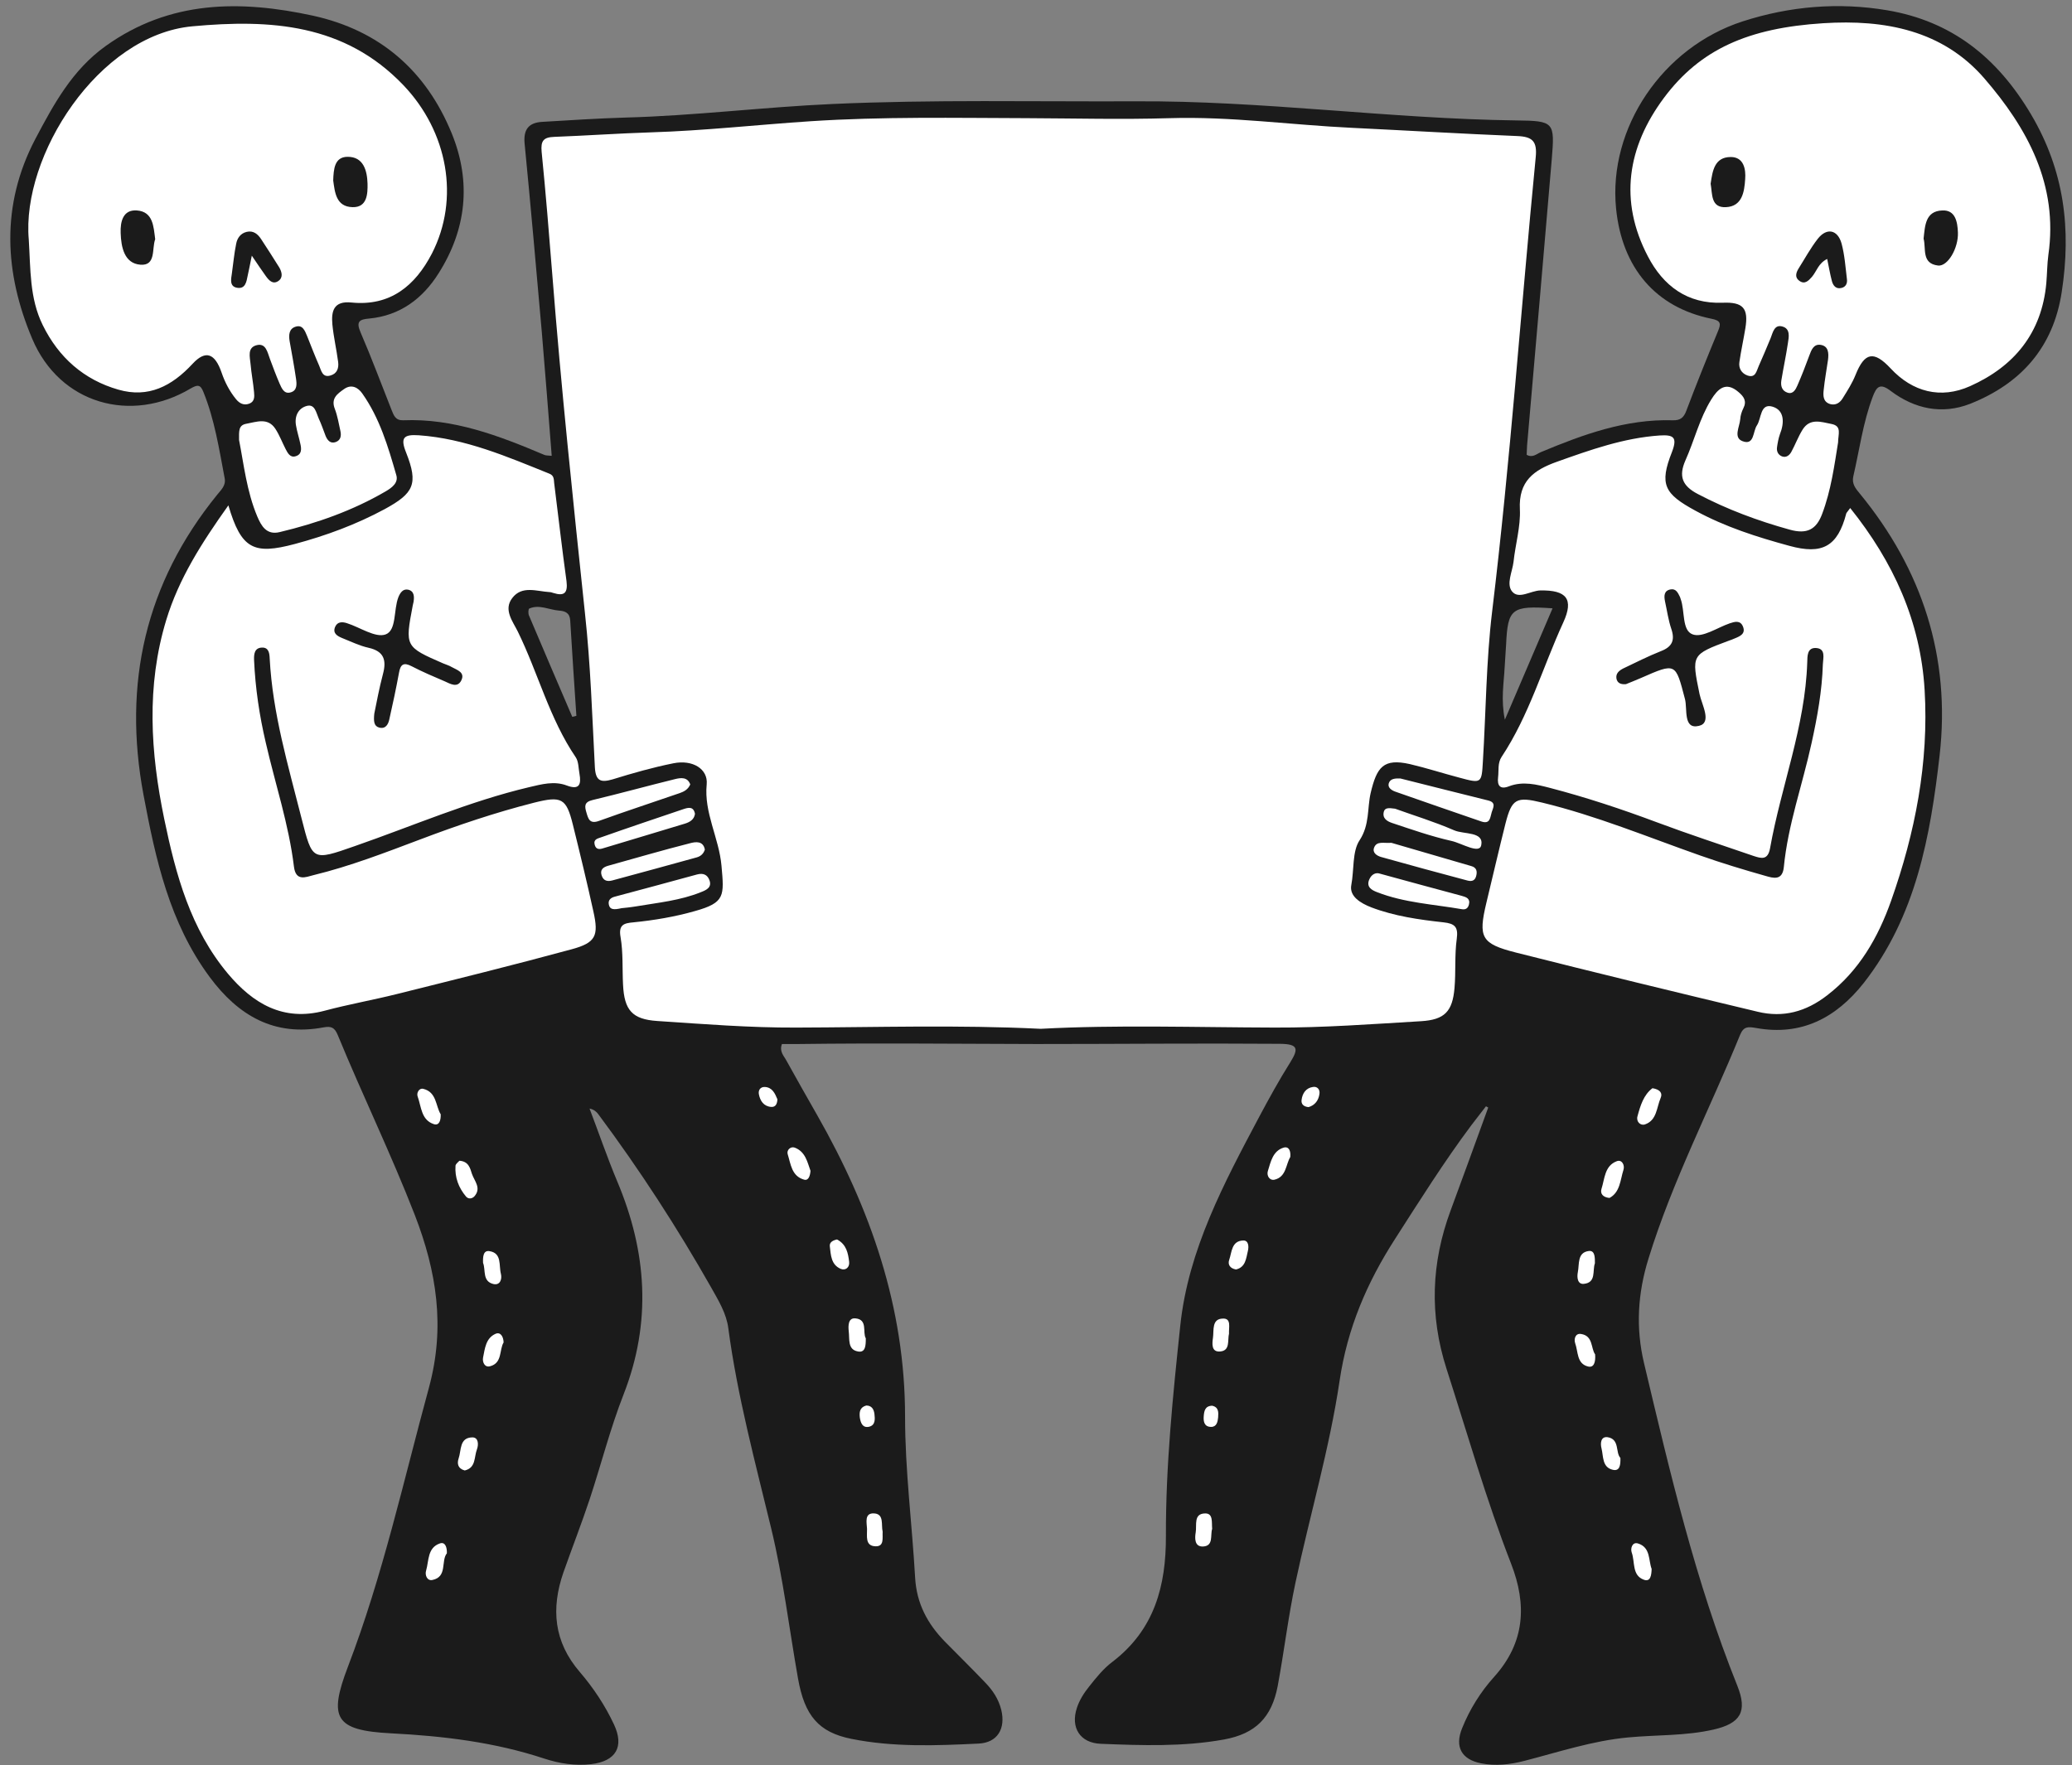
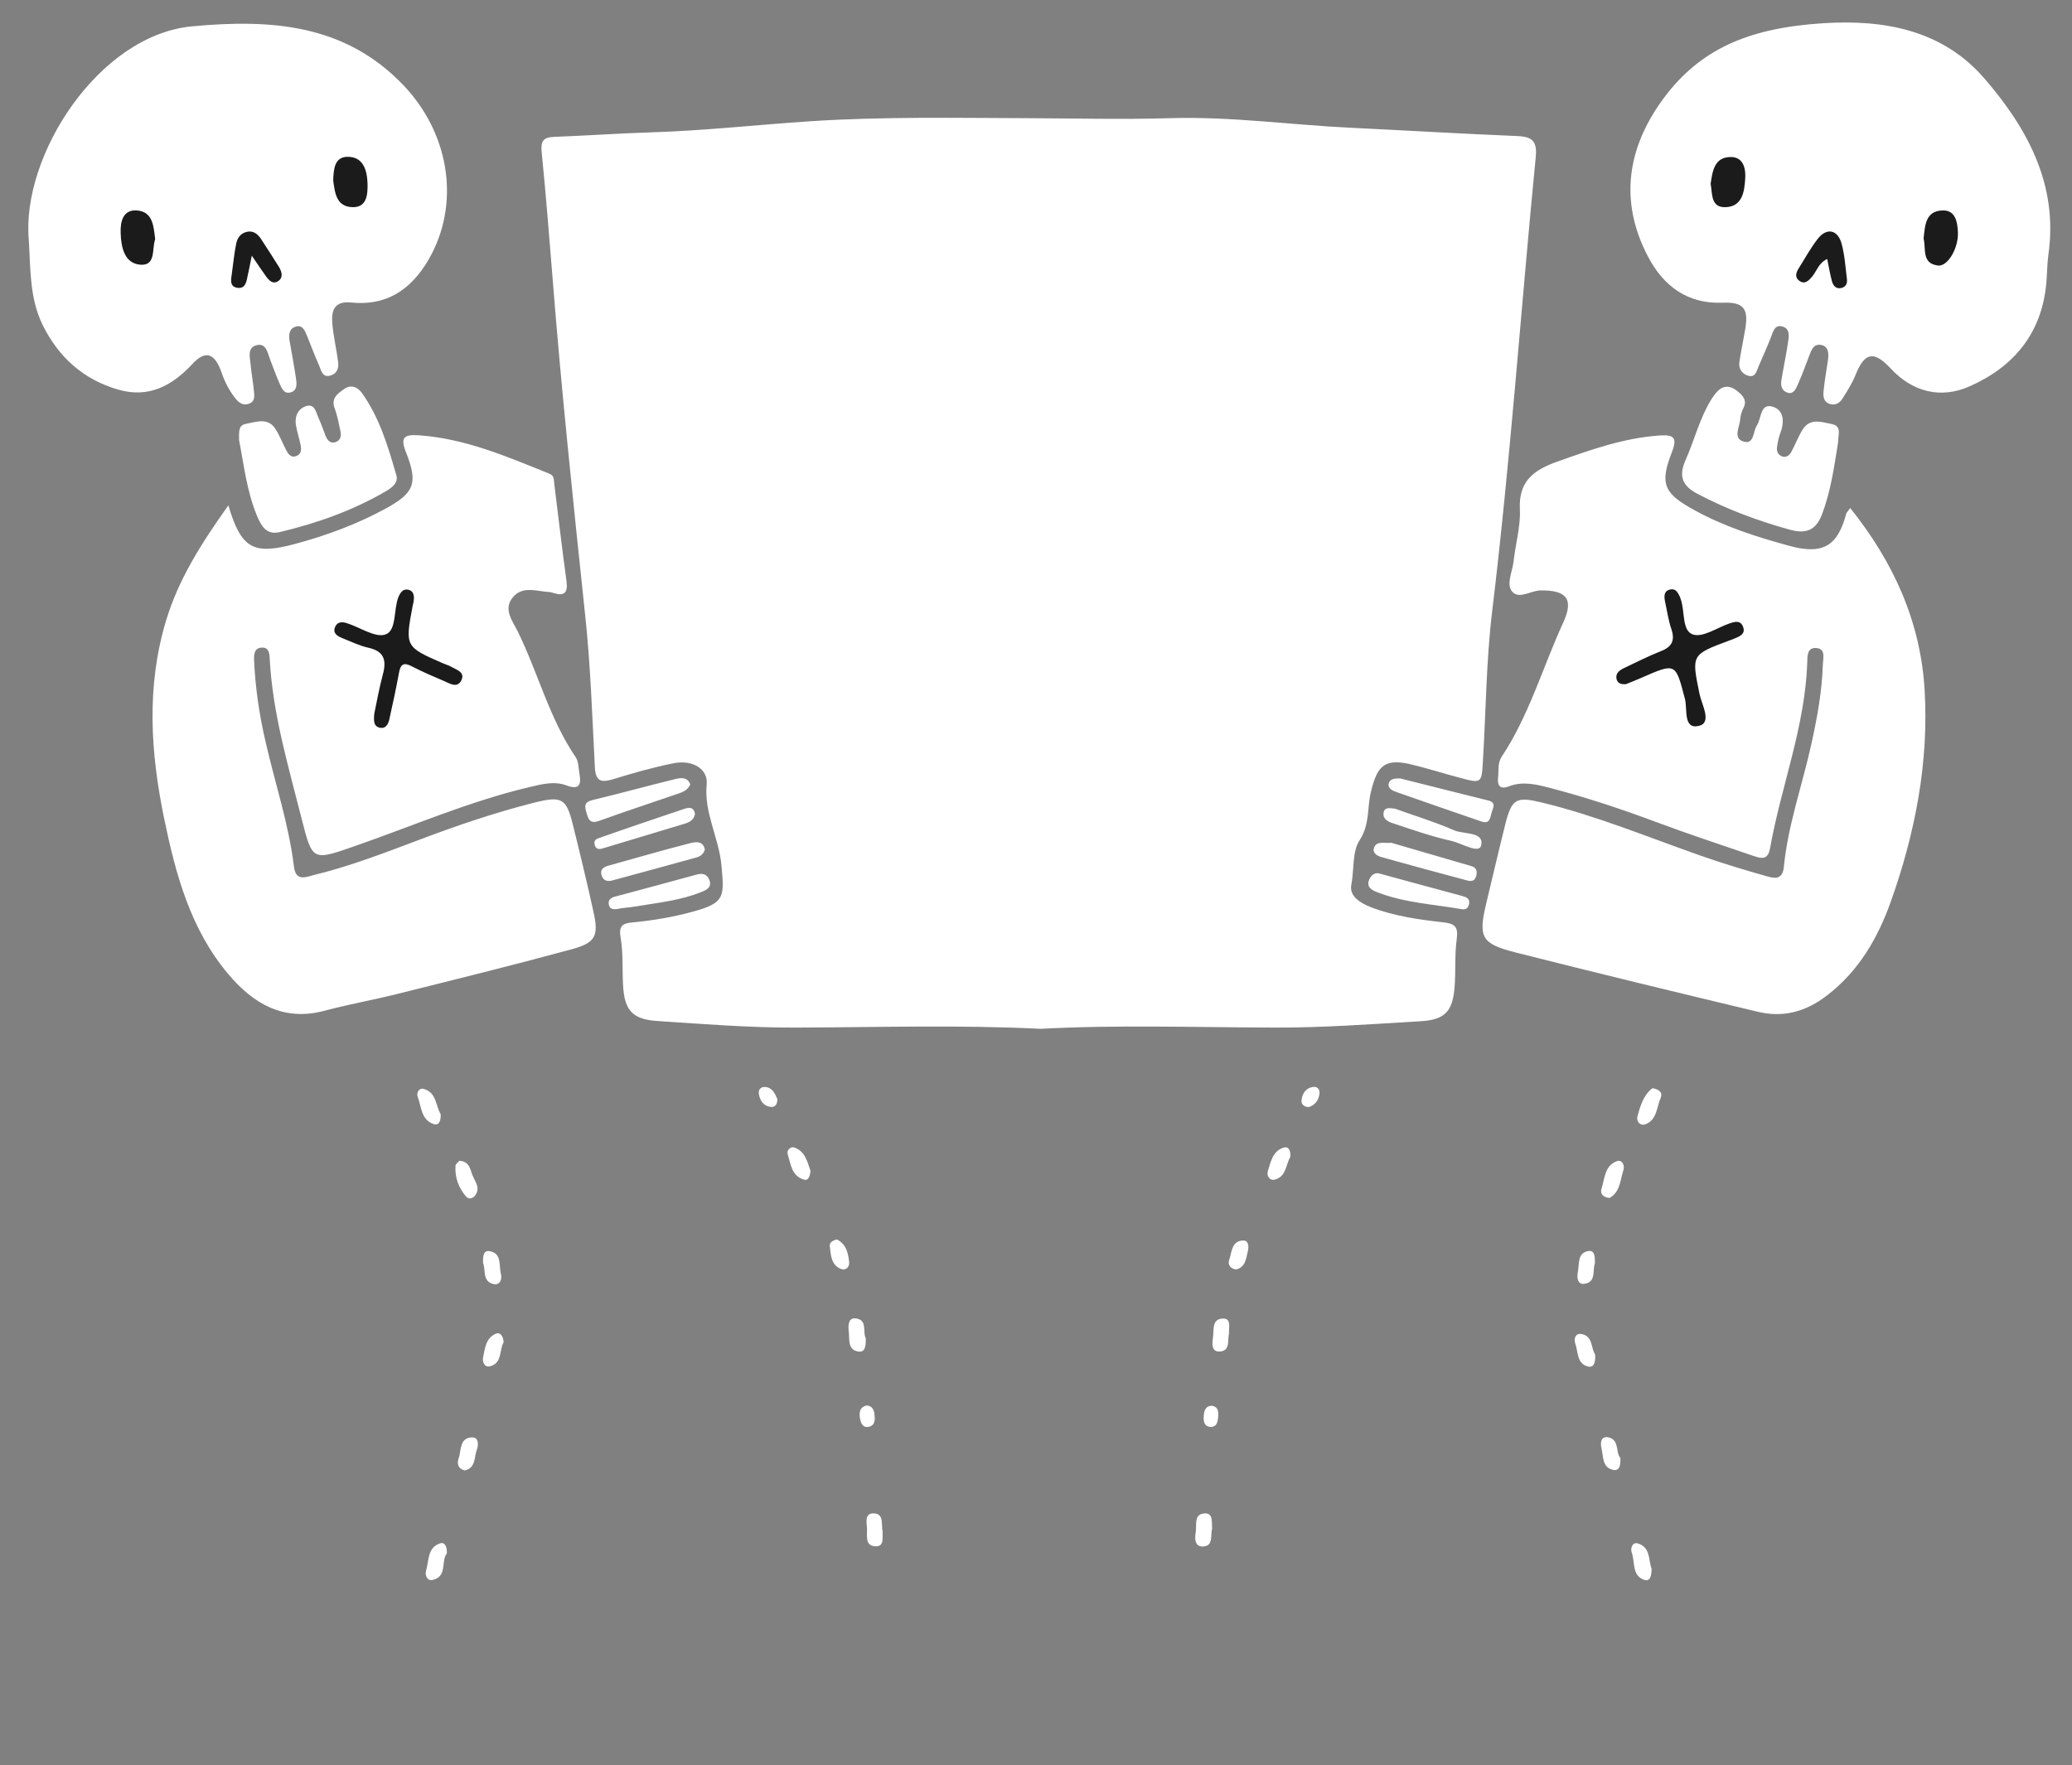
<svg xmlns="http://www.w3.org/2000/svg" fill="#000000" height="85.9" preserveAspectRatio="xMidYMid meet" version="1" viewBox="-0.5 -0.3 100.8 85.9" width="100.8" zoomAndPan="magnify">
  <rect x="-0.5" y="-0.3" width="100.8" height="85.9" fill="#808080" stroke="none" />
  <g>
    <g id="change1_1">
-       <path d="M98.31,5.27c-1.64-2.77-3.86-4.54-7-5.07c-2.37-0.4-4.74-0.2-7.03,0.54C80.38,2,77.73,5.93,78.12,9.85 c0.29,2.89,1.93,4.81,4.64,5.36c0.46,0.09,0.47,0.24,0.32,0.6c-0.53,1.28-1.05,2.57-1.54,3.87c-0.13,0.35-0.3,0.48-0.66,0.47 c-2.28-0.07-4.36,0.69-6.42,1.55c-0.21,0.09-0.4,0.29-0.69,0.13c0.01-0.15,0.01-0.3,0.02-0.45c0.4-4.64,0.81-9.28,1.2-13.92 c0.15-1.81,0.13-1.88-1.71-1.9c-6.2-0.08-12.36-0.97-18.57-0.93C49.8,4.65,44.9,4.54,40,4.76c-3.36,0.15-6.7,0.57-10.06,0.66 c-1.36,0.04-2.71,0.13-4.07,0.21c-0.64,0.04-0.91,0.36-0.85,1.04c0.3,3.07,0.57,6.14,0.84,9.21c0.17,1.99,0.32,3.98,0.48,6 c-0.19-0.02-0.29-0.01-0.37-0.05c-2.2-0.93-4.41-1.78-6.86-1.68c-0.37,0.01-0.45-0.23-0.56-0.5c-0.5-1.26-0.97-2.53-1.51-3.78 c-0.23-0.53-0.05-0.63,0.42-0.67c1.5-0.14,2.6-0.97,3.37-2.19c1.36-2.14,1.61-4.45,0.65-6.81c-1.25-3.07-3.52-5.03-6.77-5.74 C11.2-0.3,7.77-0.3,4.64,1.94C3.01,3.11,2.12,4.76,1.22,6.46C-0.48,9.7-0.28,13,1.07,16.19c1.34,3.17,4.81,4.14,7.71,2.41 c0.33-0.19,0.47-0.19,0.61,0.16c0.55,1.35,0.77,2.79,1.04,4.21c0.07,0.36-0.18,0.57-0.37,0.81c-3.49,4.3-4.59,9.18-3.58,14.59 c0.59,3.14,1.26,6.22,3.22,8.87c1.4,1.89,3.15,2.9,5.54,2.45c0.38-0.07,0.54,0.01,0.69,0.37c1.21,2.94,2.6,5.8,3.75,8.76 c1.06,2.74,1.49,5.44,0.69,8.39c-1.24,4.55-2.25,9.16-3.94,13.58c-0.96,2.51-0.64,3.11,2.09,3.25c2.54,0.13,5.04,0.43,7.46,1.23 c0.73,0.24,1.5,0.36,2.28,0.27c1.2-0.14,1.62-0.84,1.11-1.93c-0.43-0.92-1-1.78-1.66-2.55c-1.27-1.47-1.41-3.09-0.8-4.85 c0.42-1.19,0.88-2.37,1.28-3.57c0.56-1.7,1-3.44,1.65-5.1c1.37-3.51,1.13-6.93-0.31-10.35c-0.49-1.17-0.9-2.37-1.35-3.55 c0.23,0.05,0.34,0.16,0.43,0.28c2.01,2.7,3.84,5.52,5.5,8.45c0.35,0.62,0.73,1.25,0.82,1.95c0.44,3.31,1.31,6.53,2.09,9.76 c0.58,2.4,0.87,4.85,1.3,7.28c0.32,1.83,1.01,2.63,2.6,2.95c2.04,0.41,4.12,0.33,6.18,0.23c0.93-0.04,1.33-0.73,1.11-1.64 c-0.13-0.53-0.42-0.96-0.79-1.34c-0.64-0.67-1.3-1.32-1.95-1.98c-0.85-0.87-1.38-1.86-1.45-3.11c-0.15-2.62-0.49-5.23-0.49-7.84 c0-5.32-1.68-10.11-4.27-14.66c-0.5-0.88-1.01-1.77-1.5-2.66c-0.12-0.23-0.36-0.44-0.22-0.81c0.26,0,0.54,0,0.81,0 c3.86-0.05,7.71-0.01,11.57,0c3.95,0,7.9-0.04,11.85-0.01c0.89,0.01,0.91,0.24,0.5,0.9c-0.54,0.86-1.03,1.75-1.51,2.65 c-1.71,3.22-3.45,6.47-3.84,10.15c-0.36,3.4-0.71,6.82-0.7,10.24c0.01,2.44-0.56,4.57-2.6,6.13c-0.44,0.33-0.8,0.78-1.14,1.21 c-0.25,0.31-0.47,0.66-0.59,1.03c-0.32,0.96,0.15,1.71,1.16,1.75c2,0.08,4.01,0.15,6-0.21c1.53-0.28,2.32-1.07,2.61-2.61 c0.31-1.67,0.51-3.36,0.86-5.01c0.7-3.29,1.66-6.53,2.15-9.84c0.38-2.56,1.33-4.77,2.7-6.9c1.2-1.87,2.38-3.75,3.71-5.53 c0.23-0.31,0.48-0.61,0.71-0.92c0.04,0.02,0.07,0.04,0.11,0.06c-0.61,1.67-1.21,3.34-1.83,5.01c-0.94,2.54-1.04,5.08-0.2,7.7 c1.02,3.17,1.93,6.37,3.14,9.48c0.78,2,0.68,3.84-0.82,5.51c-0.66,0.73-1.19,1.58-1.56,2.5c-0.37,0.91-0.03,1.52,0.92,1.71 c0.71,0.14,1.41,0.06,2.11-0.12c1.67-0.43,3.32-0.98,5.05-1.14c1.38-0.13,2.78-0.07,4.14-0.38c1.33-0.3,1.67-0.88,1.17-2.13 c-2.04-5.08-3.28-10.39-4.54-15.7c-0.41-1.72-0.31-3.4,0.22-5.1c1.16-3.76,2.97-7.24,4.45-10.87c0.18-0.44,0.41-0.4,0.78-0.34 c2.2,0.4,3.89-0.49,5.23-2.18c2.55-3.25,3.25-7.15,3.7-11.09c0.54-4.77-0.84-9.03-3.89-12.74c-0.2-0.24-0.39-0.47-0.31-0.83 c0.3-1.29,0.47-2.61,0.94-3.86c0.19-0.51,0.36-0.7,0.89-0.29c1.16,0.87,2.49,1.15,3.85,0.62c2.47-0.98,4.05-2.74,4.46-5.44 C100.27,10.85,99.93,8.01,98.31,5.27z M27.34,34.58c-0.71-1.65-1.41-3.29-2.11-4.94c-0.04-0.1-0.03-0.31,0.02-0.33 c0.49-0.21,0.96,0.06,1.44,0.1c0.3,0.02,0.53,0.11,0.55,0.48c0.09,1.55,0.2,3.1,0.3,4.64C27.47,34.55,27.41,34.57,27.34,34.58z M72.71,34.72c-0.2-0.98-0.05-1.77-0.01-2.56c0.02-0.37,0.05-0.74,0.07-1.1c0.08-1.75,0.27-1.9,2.26-1.76 C74.26,31.11,73.52,32.82,72.71,34.72z" fill="#1b1b1b" />
-     </g>
+       </g>
    <g id="change2_1">
      <path d="M50.13,49.76c-4.07-0.2-7.99-0.07-11.9-0.06c-2.25,0.01-4.5-0.17-6.75-0.32c-1.23-0.08-1.61-0.53-1.67-1.77 c-0.04-0.77,0.01-1.55-0.12-2.31c-0.11-0.61,0.17-0.68,0.62-0.72c1.01-0.1,2.02-0.27,3-0.55c1.47-0.41,1.42-0.74,1.29-2.2 c-0.12-1.36-0.86-2.58-0.72-3.97c0.07-0.74-0.68-1.21-1.62-1.02c-1,0.2-1.98,0.48-2.95,0.78c-0.58,0.17-0.83,0.09-0.87-0.58 c-0.13-2.49-0.21-5-0.48-7.48c-0.58-5.49-1.16-10.98-1.59-16.48c-0.16-2-0.32-4-0.52-5.99c-0.05-0.54,0.09-0.71,0.61-0.73 c1.57-0.06,3.14-0.17,4.71-0.22c2.59-0.08,5.17-0.37,7.75-0.54c3.51-0.23,7.03-0.16,10.54-0.15c2.31,0.01,4.63,0.07,6.94,0 c2.98-0.09,5.91,0.33,8.87,0.47c2.68,0.13,5.36,0.29,8.04,0.4c0.74,0.03,0.98,0.25,0.9,1.04c-0.72,7.37-1.23,14.75-2.12,22.1 c-0.29,2.41-0.3,4.86-0.45,7.3c-0.06,1.06-0.07,1.07-1.14,0.78c-0.8-0.21-1.6-0.47-2.41-0.66c-1.29-0.29-1.61,0.14-1.91,1.41 c-0.17,0.74-0.04,1.54-0.54,2.3c-0.36,0.54-0.26,1.44-0.4,2.17c-0.11,0.56,0.46,0.89,0.97,1.09c1.13,0.43,2.33,0.6,3.52,0.73 c0.54,0.06,0.72,0.22,0.64,0.8c-0.11,0.79-0.04,1.6-0.11,2.4c-0.1,1.14-0.48,1.54-1.63,1.61c-2.37,0.14-4.75,0.32-7.12,0.31 C57.68,49.69,53.83,49.56,50.13,49.76z" fill="#ffffff" />
    </g>
    <g id="change2_2">
      <path d="M89.51,24.42c2.1,2.62,3.42,5.51,3.62,8.85c0.21,3.54-0.46,6.95-1.63,10.26c-0.63,1.78-1.55,3.4-3.11,4.6 c-1.03,0.8-2.14,1.1-3.38,0.8c-3.93-0.94-7.85-1.89-11.76-2.88c-1.7-0.43-1.84-0.74-1.44-2.42c0.31-1.29,0.61-2.58,0.93-3.86 c0.31-1.21,0.53-1.32,1.77-1.02c2.65,0.64,5.15,1.68,7.71,2.58c1.05,0.37,2.11,0.69,3.17,0.99c0.38,0.11,0.82,0.24,0.89-0.42 c0.2-2.07,0.91-4.02,1.35-6.04c0.28-1.27,0.51-2.54,0.55-3.84c0.01-0.3,0.16-0.77-0.35-0.79c-0.42-0.01-0.4,0.4-0.41,0.7 c-0.1,3.12-1.27,6.02-1.81,9.05c-0.11,0.59-0.43,0.49-0.8,0.37c-1.57-0.54-3.16-1.06-4.71-1.64c-1.71-0.64-3.43-1.21-5.19-1.67 c-0.66-0.17-1.32-0.34-2-0.08c-0.43,0.17-0.58-0.03-0.53-0.44c0.04-0.33-0.03-0.69,0.17-0.99c1.34-2.02,2-4.36,3-6.54 c0.53-1.15,0.15-1.58-1.11-1.56c-0.48,0.01-1.05,0.45-1.38,0.05c-0.29-0.36,0.01-0.95,0.07-1.43c0.09-0.86,0.35-1.72,0.31-2.57 c-0.07-1.37,0.68-1.91,1.8-2.31c1.63-0.58,3.25-1.16,5-1.28c0.66-0.04,0.88,0.07,0.6,0.8c-0.63,1.59-0.37,2.04,1.14,2.86 c1.45,0.79,2.99,1.28,4.57,1.71c1.6,0.44,2.35,0.04,2.77-1.58C89.35,24.62,89.42,24.55,89.51,24.42z M7.59,29.86 c-0.98,3.22-0.77,6.45-0.1,9.69c0.56,2.71,1.28,5.36,3.1,7.53c1.21,1.44,2.68,2.34,4.7,1.8c1.16-0.31,2.35-0.52,3.51-0.81 c2.84-0.71,5.68-1.41,8.51-2.18c1.18-0.32,1.32-0.66,1.06-1.83c-0.31-1.41-0.65-2.82-1-4.23c-0.32-1.3-0.55-1.41-1.9-1.07 c-1.89,0.48-3.72,1.1-5.54,1.79c-1.7,0.64-3.4,1.3-5.17,1.73c-0.39,0.1-0.87,0.32-0.96-0.41c-0.25-2.06-0.91-4.02-1.37-6.03 c-0.31-1.32-0.51-2.66-0.57-4.02c-0.01-0.28,0.01-0.6,0.39-0.61c0.33-0.01,0.36,0.29,0.37,0.53c0.14,2.67,0.9,5.21,1.55,7.78 c0.53,2.07,0.51,2.08,2.59,1.35c2.82-0.98,5.57-2.18,8.49-2.87c0.6-0.14,1.21-0.31,1.82-0.08c0.63,0.24,0.71-0.07,0.62-0.57 c-0.05-0.27-0.04-0.59-0.18-0.8c-1.28-1.88-1.83-4.1-2.82-6.12c-0.24-0.49-0.71-1.06-0.27-1.63c0.47-0.62,1.18-0.33,1.81-0.29 c0.06,0,0.12,0.02,0.18,0.04c0.54,0.17,0.72,0.01,0.65-0.57c-0.22-1.59-0.4-3.18-0.6-4.77c-0.02-0.18,0-0.37-0.23-0.46 c-2.06-0.83-4.09-1.71-6.35-1.87c-0.74-0.05-0.92,0.11-0.62,0.85c0.6,1.52,0.37,1.97-1.04,2.74c-1.39,0.75-2.85,1.29-4.38,1.7 c-1.99,0.53-2.6,0.26-3.23-1.88C9.3,26.13,8.2,27.86,7.59,29.86z M80.45,4.46c-1.78,2.39-2.2,5.01-0.78,7.72 c0.74,1.42,1.91,2.32,3.64,2.25c0.99-0.04,1.26,0.27,1.1,1.24c-0.09,0.55-0.21,1.09-0.29,1.64c-0.05,0.31,0.11,0.56,0.39,0.66 c0.4,0.14,0.44-0.22,0.55-0.46c0.2-0.45,0.39-0.9,0.58-1.36c0.11-0.28,0.18-0.68,0.58-0.56c0.38,0.11,0.31,0.5,0.26,0.8 c-0.09,0.61-0.22,1.21-0.32,1.82c-0.04,0.26,0.02,0.51,0.31,0.6c0.27,0.08,0.39-0.17,0.47-0.35c0.21-0.48,0.4-0.97,0.58-1.46 c0.1-0.27,0.21-0.57,0.55-0.52c0.39,0.06,0.4,0.41,0.36,0.73c-0.07,0.49-0.16,0.97-0.21,1.46c-0.03,0.27-0.04,0.58,0.31,0.69 c0.28,0.08,0.49-0.07,0.62-0.29c0.23-0.37,0.46-0.73,0.62-1.13c0.44-1.1,0.89-1.19,1.71-0.31c1.06,1.14,2.43,1.5,3.86,0.86 c2.15-0.96,3.49-2.59,3.71-5.01c0.04-0.46,0.04-0.93,0.1-1.38c0.49-3.41-1.02-6.16-3.11-8.58c-2.03-2.35-4.85-2.88-7.84-2.69 C84.55,1.06,82.21,2.1,80.45,4.46z M1.58,15.52c0.77,1.57,2,2.66,3.68,3.14c1.46,0.42,2.6-0.17,3.61-1.26 c0.64-0.69,1.09-0.5,1.41,0.43c0.16,0.47,0.39,0.91,0.7,1.29c0.17,0.21,0.38,0.32,0.65,0.22c0.26-0.1,0.25-0.34,0.23-0.55 c-0.04-0.46-0.13-0.91-0.17-1.37c-0.03-0.35-0.18-0.82,0.32-0.93c0.43-0.09,0.5,0.35,0.62,0.67c0.15,0.4,0.3,0.81,0.47,1.2 c0.1,0.22,0.21,0.51,0.51,0.44c0.36-0.08,0.33-0.41,0.29-0.68c-0.09-0.61-0.2-1.21-0.31-1.82c-0.05-0.3-0.03-0.6,0.28-0.7 c0.35-0.12,0.46,0.19,0.57,0.45c0.19,0.48,0.38,0.97,0.59,1.45c0.1,0.24,0.16,0.59,0.55,0.47c0.32-0.09,0.41-0.36,0.37-0.66 c-0.08-0.61-0.22-1.21-0.28-1.82c-0.06-0.65,0.06-1.16,0.93-1.07c1.89,0.19,3.1-0.82,3.91-2.38c1.37-2.67,0.78-5.93-1.39-8.2 c-2.86-2.99-6.47-3.21-10.26-2.86C4.28,1.4,0.54,7.29,0.9,11.36C0.99,12.77,0.93,14.21,1.58,15.52z M88.6,20.33 c-0.51-0.1-1.05-0.3-1.41,0.28c-0.21,0.34-0.35,0.72-0.54,1.07c-0.09,0.17-0.25,0.3-0.45,0.23c-0.19-0.07-0.28-0.24-0.25-0.45 c0.03-0.21,0.07-0.43,0.14-0.63c0.22-0.55,0.23-1.16-0.35-1.34c-0.62-0.19-0.54,0.57-0.77,0.91c-0.2,0.3-0.12,0.98-0.69,0.77 c-0.47-0.17-0.15-0.7-0.12-1.07c0.01-0.18,0.07-0.37,0.15-0.53c0.18-0.35,0.03-0.57-0.23-0.79c-0.63-0.55-1.02-0.14-1.33,0.36 c-0.57,0.92-0.82,1.99-1.26,2.97c-0.33,0.76-0.16,1.23,0.61,1.63c1.43,0.75,2.91,1.3,4.46,1.73c0.85,0.24,1.3-0.01,1.58-0.75 c0.44-1.16,0.6-2.38,0.78-3.49C88.92,20.83,89.12,20.43,88.6,20.33z M12.02,24.84c0.19,0.44,0.44,0.91,1.09,0.75 c1.8-0.43,3.54-1.04,5.15-1.98c0.31-0.18,0.63-0.42,0.52-0.79c-0.4-1.39-0.81-2.78-1.66-3.98c-0.19-0.27-0.51-0.47-0.88-0.21 c-0.34,0.24-0.65,0.46-0.45,0.97c0.13,0.34,0.19,0.71,0.27,1.07c0.05,0.23,0.02,0.45-0.23,0.54c-0.25,0.09-0.4-0.08-0.49-0.3 c-0.11-0.29-0.21-0.58-0.34-0.86c-0.12-0.27-0.18-0.7-0.57-0.6c-0.42,0.11-0.61,0.5-0.53,0.95c0.05,0.3,0.15,0.6,0.21,0.89 c0.06,0.25,0.08,0.52-0.23,0.61c-0.26,0.08-0.38-0.15-0.48-0.34c-0.17-0.33-0.3-0.68-0.5-0.99c-0.37-0.57-0.92-0.34-1.42-0.25 c-0.39,0.07-0.35,0.37-0.35,0.79C11.36,22.28,11.5,23.61,12.02,24.84z M67.06,37.82c-0.06,0.21,0.15,0.34,0.32,0.4 c1.39,0.49,2.79,0.97,4.18,1.45c0.44,0.15,0.43-0.19,0.51-0.45c0.07-0.22,0.23-0.47-0.17-0.57c-1.43-0.35-2.86-0.72-4.27-1.07 C67.38,37.57,67.13,37.58,67.06,37.82z M32.34,37.61c-1.34,0.33-2.68,0.7-4.02,1.02c-0.41,0.1-0.38,0.31-0.29,0.61 c0.09,0.31,0.16,0.57,0.62,0.4c1.3-0.47,2.62-0.9,3.92-1.35c0.2-0.07,0.4-0.17,0.51-0.42C32.95,37.5,32.62,37.54,32.34,37.61z M30.46,43.8c1.06-0.18,2.13-0.28,3.14-0.69c0.26-0.1,0.55-0.23,0.41-0.59c-0.1-0.26-0.3-0.35-0.6-0.27 c-1.33,0.37-2.67,0.72-4,1.08c-0.19,0.05-0.34,0.16-0.29,0.39c0.05,0.24,0.23,0.26,0.62,0.17C29.85,43.88,30.16,43.85,30.46,43.8z M66.11,42.5c-0.15,0.36,0.12,0.51,0.38,0.61c1.33,0.52,2.75,0.59,4.13,0.83c0.18,0.03,0.29-0.04,0.34-0.22 c0.08-0.3-0.13-0.37-0.35-0.43c-1.3-0.35-2.6-0.7-3.98-1.08C66.43,42.14,66.22,42.24,66.11,42.5z M33.07,40.73 c-1.34,0.34-2.67,0.73-4,1.1c-0.23,0.07-0.39,0.19-0.3,0.47c0.09,0.27,0.29,0.3,0.52,0.24c1.37-0.37,2.73-0.74,4.1-1.12 c0.18-0.05,0.33-0.16,0.4-0.38C33.71,40.6,33.33,40.66,33.07,40.73z M66.35,40.94c-0.1,0.25,0.13,0.4,0.34,0.46 c1.39,0.39,2.79,0.77,4.18,1.14c0.18,0.05,0.37,0.05,0.44-0.2c0.07-0.25,0.02-0.43-0.24-0.5c-1.33-0.39-2.65-0.77-3.88-1.13 C66.81,40.74,66.48,40.61,66.35,40.94z M32.75,39.07c-1.33,0.45-2.67,0.9-4,1.37c-0.16,0.06-0.39,0.09-0.32,0.36 c0.06,0.24,0.23,0.24,0.43,0.17c1.32-0.4,2.64-0.79,3.95-1.19c0.23-0.07,0.46-0.19,0.5-0.48C33.24,38.93,32.99,38.99,32.75,39.07z M66.82,39.2c-0.08,0.32,0.16,0.46,0.39,0.54c0.96,0.32,1.93,0.66,2.91,0.88c0.49,0.11,1.35,0.65,1.44,0.21 c0.14-0.68-0.84-0.52-1.32-0.73c-0.99-0.43-2.02-0.74-2.87-1.05C67.03,39,66.87,39.01,66.82,39.2z M78.48,56.62 c0.07-0.22-0.07-0.51-0.32-0.42c-0.6,0.22-0.59,0.85-0.75,1.35c-0.07,0.22,0.06,0.41,0.39,0.44 C78.32,57.71,78.32,57.12,78.48,56.62z M21.66,56.42c-0.04,0.57,0.15,1.07,0.51,1.5c0.11,0.13,0.29,0.12,0.41-0.01 c0.35-0.4,0-0.74-0.12-1.09c-0.09-0.28-0.16-0.61-0.61-0.64C21.8,56.24,21.67,56.33,21.66,56.42z M79.16,54.02 c-0.07,0.25,0.14,0.47,0.37,0.39c0.58-0.2,0.56-0.83,0.76-1.29c0.1-0.23-0.03-0.41-0.4-0.47C79.46,52.97,79.3,53.5,79.16,54.02z M79.18,74.8c-0.27-0.08-0.37,0.24-0.3,0.44c0.17,0.46,0,1.12,0.6,1.33c0.32,0.11,0.36-0.23,0.37-0.53 C79.69,75.63,79.81,74.99,79.18,74.8z M20.9,74.8c-0.61,0.21-0.53,0.84-0.67,1.32c-0.07,0.22,0.05,0.51,0.3,0.46 c0.75-0.15,0.41-0.93,0.71-1.3C21.25,74.99,21.16,74.71,20.9,74.8z M61.95,55.54c-0.53,0.16-0.63,0.69-0.77,1.14 c-0.07,0.22,0.08,0.48,0.33,0.42c0.57-0.14,0.54-0.74,0.76-1.1C62.3,55.71,62.21,55.47,61.95,55.54z M20.09,52.68 c-0.2-0.05-0.34,0.2-0.27,0.38c0.18,0.5,0.17,1.14,0.79,1.34c0.26,0.08,0.34-0.19,0.33-0.48C20.69,53.52,20.75,52.84,20.09,52.68z M38.16,55.54c-0.2-0.07-0.4,0.12-0.34,0.32c0.15,0.48,0.19,1.07,0.8,1.24c0.21,0.06,0.29-0.18,0.31-0.43 C38.78,56.26,38.69,55.74,38.16,55.54z M41.12,63.85c-0.36-0.04-0.36,0.36-0.33,0.63c0.05,0.37-0.07,0.89,0.45,0.98 c0.37,0.07,0.38-0.3,0.38-0.64C41.45,64.53,41.73,63.91,41.12,63.85z M58.14,73.34c-0.59,0-0.41,0.57-0.47,0.92 c-0.05,0.29-0.06,0.71,0.36,0.69c0.52-0.03,0.34-0.55,0.44-0.86C58.44,73.79,58.53,73.34,58.14,73.34z M77.7,69.63 c-0.33-0.04-0.35,0.31-0.29,0.54c0.1,0.39,0.02,0.93,0.56,1.05c0.33,0.07,0.37-0.23,0.36-0.58C78.08,70.38,78.31,69.72,77.7,69.63z M76.42,64.61c-0.28-0.05-0.36,0.24-0.29,0.45c0.15,0.41,0.07,0.99,0.62,1.13c0.3,0.08,0.38-0.23,0.35-0.59 C76.89,65.31,77.01,64.7,76.42,64.61z M23.61,64.6c-0.48,0.21-0.52,0.72-0.61,1.16c-0.04,0.22,0.08,0.49,0.34,0.42 c0.61-0.16,0.44-0.8,0.66-1.16C23.99,64.72,23.84,64.5,23.61,64.6z M23.51,62.18c0.32,0.07,0.42-0.24,0.36-0.49 c-0.11-0.41,0.06-1.01-0.55-1.11C23,60.52,22.99,60.87,23,61.15C23.14,61.49,22.95,62.05,23.51,62.18z M22.7,70.23 c0.09-0.24,0.08-0.59-0.22-0.59c-0.64,0.01-0.53,0.63-0.67,1.03c-0.08,0.24-0.04,0.49,0.3,0.58C22.66,71.12,22.56,70.6,22.7,70.23z M42.04,73.34c-0.51-0.04-0.37,0.46-0.36,0.75c0.01,0.34-0.11,0.84,0.42,0.85c0.43,0.01,0.32-0.42,0.34-0.71 C42.36,73.9,42.52,73.38,42.04,73.34z M58.99,63.86c-0.55,0.01-0.43,0.57-0.48,0.93c-0.04,0.28-0.09,0.71,0.35,0.67 c0.5-0.04,0.35-0.55,0.43-0.87C59.27,64.3,59.42,63.84,58.99,63.86z M76.8,60.57c-0.58,0.07-0.46,0.64-0.54,1.03 c-0.05,0.25-0.02,0.6,0.29,0.57c0.62-0.06,0.41-0.65,0.54-1C77.09,60.9,77.1,60.54,76.8,60.57z M39.87,60.35 c0.05,0.42,0.06,0.89,0.53,1.09c0.24,0.1,0.44-0.08,0.41-0.34c-0.05-0.42-0.13-0.85-0.59-1.09C40.03,60.05,39.84,60.14,39.87,60.35 z M60.21,60.56c0.05-0.21,0.03-0.51-0.23-0.5c-0.57,0.02-0.55,0.56-0.68,0.94c-0.08,0.22,0.03,0.42,0.33,0.47 C60.1,61.36,60.12,60.93,60.21,60.56z M36.71,52.59c-0.23-0.01-0.33,0.17-0.29,0.36c0.06,0.31,0.23,0.58,0.59,0.61 c0.23,0.02,0.3-0.16,0.31-0.37C37.2,52.9,37.07,52.61,36.71,52.59z M63.69,52.92c0.03-0.2-0.1-0.37-0.32-0.33 c-0.34,0.05-0.51,0.31-0.55,0.63c-0.03,0.21,0.11,0.33,0.34,0.35C63.47,53.48,63.65,53.24,63.69,52.92z M41.33,68.68 c0.04,0.25,0.13,0.52,0.46,0.44c0.3-0.08,0.28-0.37,0.25-0.62c-0.03-0.24-0.14-0.41-0.4-0.41C41.32,68.18,41.3,68.42,41.33,68.68z M58.06,68.61c-0.02,0.25,0.02,0.52,0.36,0.52c0.27,0,0.32-0.25,0.34-0.46c0.02-0.25,0.03-0.5-0.29-0.57 C58.12,68.11,58.08,68.36,58.06,68.61z" fill="#ffffff" />
    </g>
    <g id="change1_2">
      <path d="M78.6,32.99c-0.25,0.02-0.41-0.05-0.46-0.26c-0.05-0.26,0.13-0.4,0.32-0.5c0.61-0.29,1.22-0.6,1.85-0.85 c0.54-0.21,0.68-0.53,0.5-1.07c-0.15-0.44-0.21-0.9-0.31-1.35c-0.05-0.25-0.06-0.52,0.27-0.58c0.27-0.05,0.36,0.17,0.46,0.37 c0.01,0.03,0.02,0.06,0.03,0.09c0.22,0.59,0.05,1.54,0.59,1.73c0.48,0.17,1.19-0.33,1.8-0.54c0.24-0.08,0.51-0.16,0.64,0.15 c0.15,0.36-0.14,0.48-0.41,0.59c-0.09,0.04-0.17,0.07-0.26,0.1c-1.85,0.69-1.83,0.69-1.44,2.6c0.11,0.52,0.62,1.4-0.03,1.55 c-0.78,0.19-0.55-0.83-0.68-1.31c-0.46-1.76-0.43-1.77-2.14-1.02C79.08,32.8,78.82,32.9,78.6,32.99z M17.94,35.1 c0.32,0.09,0.45-0.16,0.5-0.4c0.17-0.75,0.33-1.5,0.47-2.26c0.07-0.41,0.22-0.53,0.62-0.32c0.52,0.27,1.06,0.5,1.6,0.73 c0.27,0.12,0.62,0.34,0.81-0.04c0.2-0.4-0.21-0.51-0.46-0.65c-0.13-0.08-0.28-0.12-0.42-0.18c-1.86-0.81-1.86-0.82-1.48-2.82 c0.01-0.06,0.03-0.12,0.04-0.18c0.04-0.26,0.03-0.53-0.28-0.59c-0.24-0.04-0.37,0.15-0.46,0.37c-0.24,0.62-0.08,1.61-0.62,1.81 c-0.5,0.18-1.25-0.35-1.89-0.55c-0.22-0.07-0.45-0.07-0.56,0.17c-0.14,0.31,0.08,0.45,0.32,0.55c0.43,0.17,0.85,0.38,1.3,0.48 c0.76,0.17,0.88,0.61,0.7,1.28c-0.18,0.68-0.31,1.38-0.42,1.92C17.67,34.79,17.69,35.03,17.94,35.1z M88.62,13.38 c0.06,0.22,0.2,0.4,0.47,0.33c0.21-0.05,0.29-0.23,0.26-0.43c-0.07-0.58-0.11-1.17-0.26-1.73c-0.19-0.68-0.72-0.78-1.15-0.24 c-0.36,0.46-0.64,0.98-0.95,1.47c-0.12,0.2-0.18,0.42,0.04,0.58c0.27,0.2,0.45,0,0.62-0.19c0.23-0.27,0.31-0.66,0.74-0.87 C88.47,12.68,88.53,13.04,88.62,13.38z M93.78,12.62c0.47,0.06,1-0.84,0.97-1.61c-0.02-0.51-0.12-1.1-0.76-1.07 c-0.83,0.03-0.84,0.75-0.91,1.37C93.21,11.8,92.97,12.52,93.78,12.62z M83.47,9.78c0.79-0.04,0.89-0.75,0.93-1.36 c0.04-0.49-0.07-1.08-0.7-1.08c-0.8,0-0.89,0.69-0.98,1.3C82.81,9.14,82.72,9.82,83.47,9.78z M12.43,13.13 c0.15,0.21,0.34,0.42,0.6,0.25c0.25-0.16,0.19-0.43,0.06-0.66c-0.29-0.47-0.59-0.93-0.89-1.39c-0.16-0.24-0.37-0.42-0.69-0.35 c-0.31,0.07-0.47,0.31-0.52,0.58c-0.1,0.48-0.14,0.97-0.21,1.45c-0.04,0.27-0.12,0.62,0.24,0.69c0.42,0.08,0.47-0.29,0.53-0.59 c0.06-0.26,0.11-0.53,0.2-0.97C12.05,12.59,12.24,12.86,12.43,13.13z M6.16,9.94c-0.68-0.05-0.81,0.55-0.79,1.09 c0.02,0.7,0.18,1.49,0.96,1.55c0.77,0.06,0.55-0.78,0.72-1.24C6.97,10.72,6.95,10,6.16,9.94z M16.65,9.78 c0.72,0.02,0.74-0.66,0.73-1.15c-0.02-0.62-0.19-1.31-0.98-1.3c-0.63,0.01-0.67,0.6-0.69,1.15C15.79,9.06,15.85,9.76,16.65,9.78z" fill="#1b1b1b" />
    </g>
  </g>
</svg>